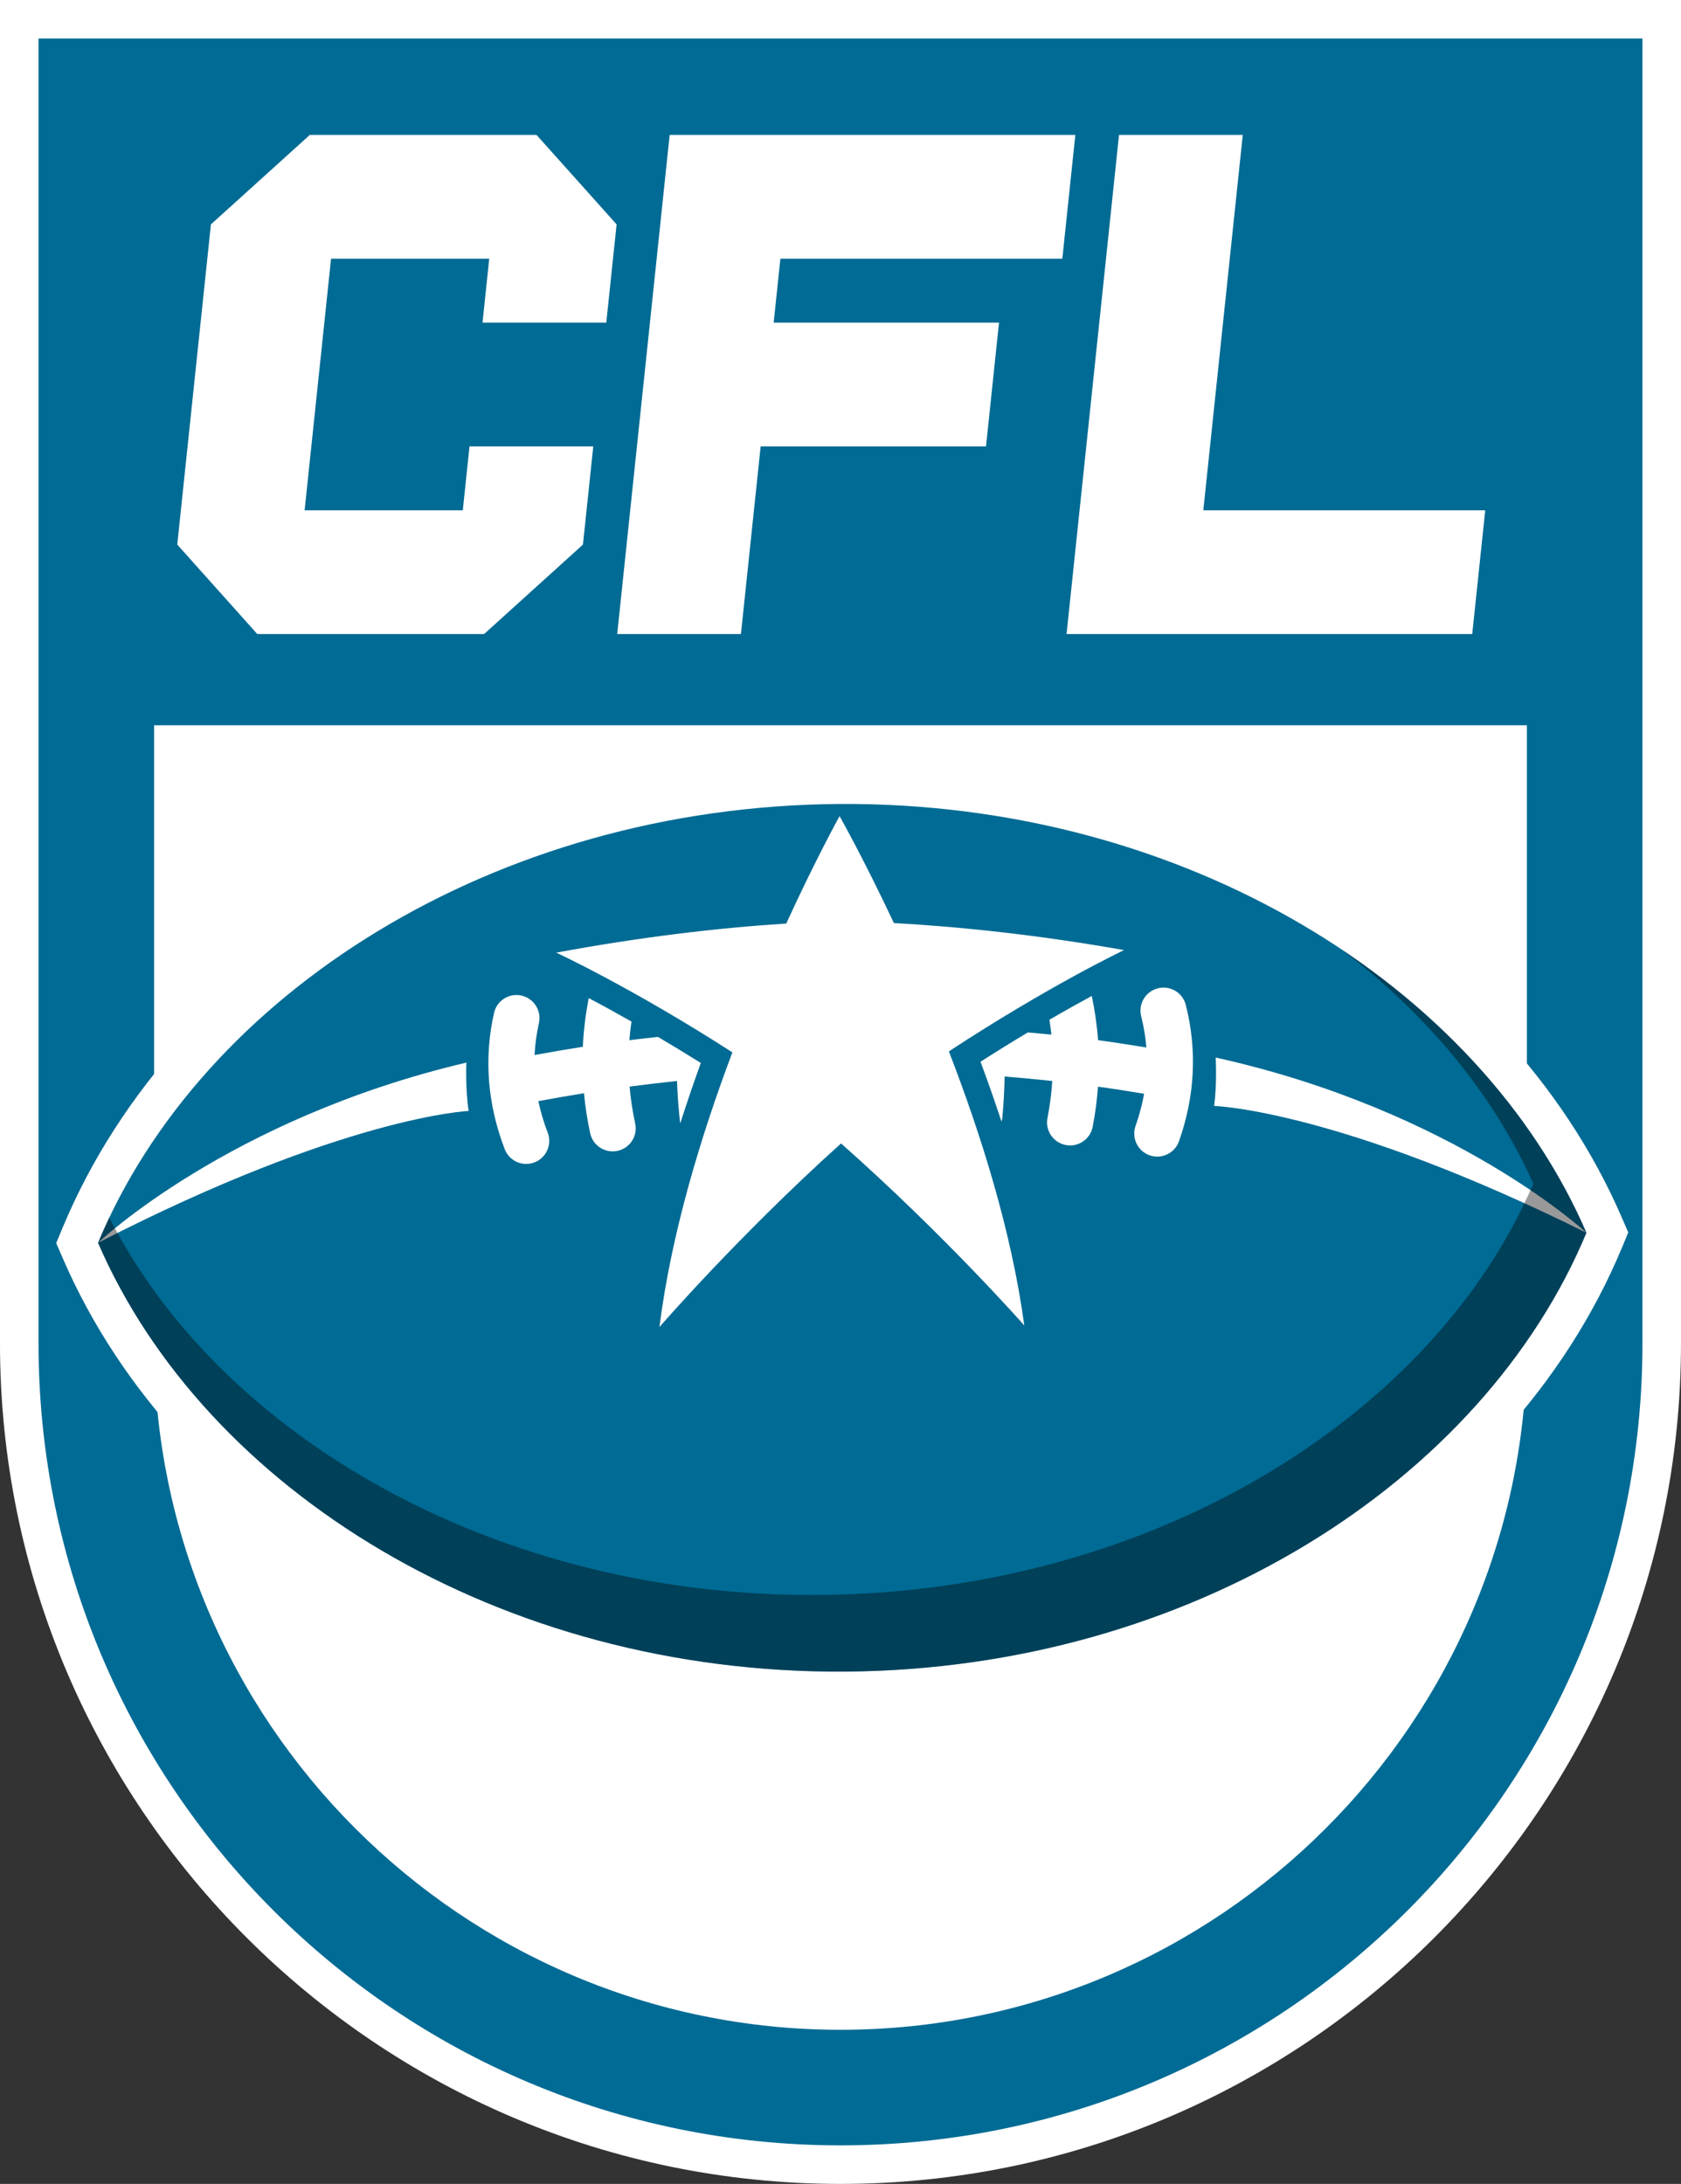
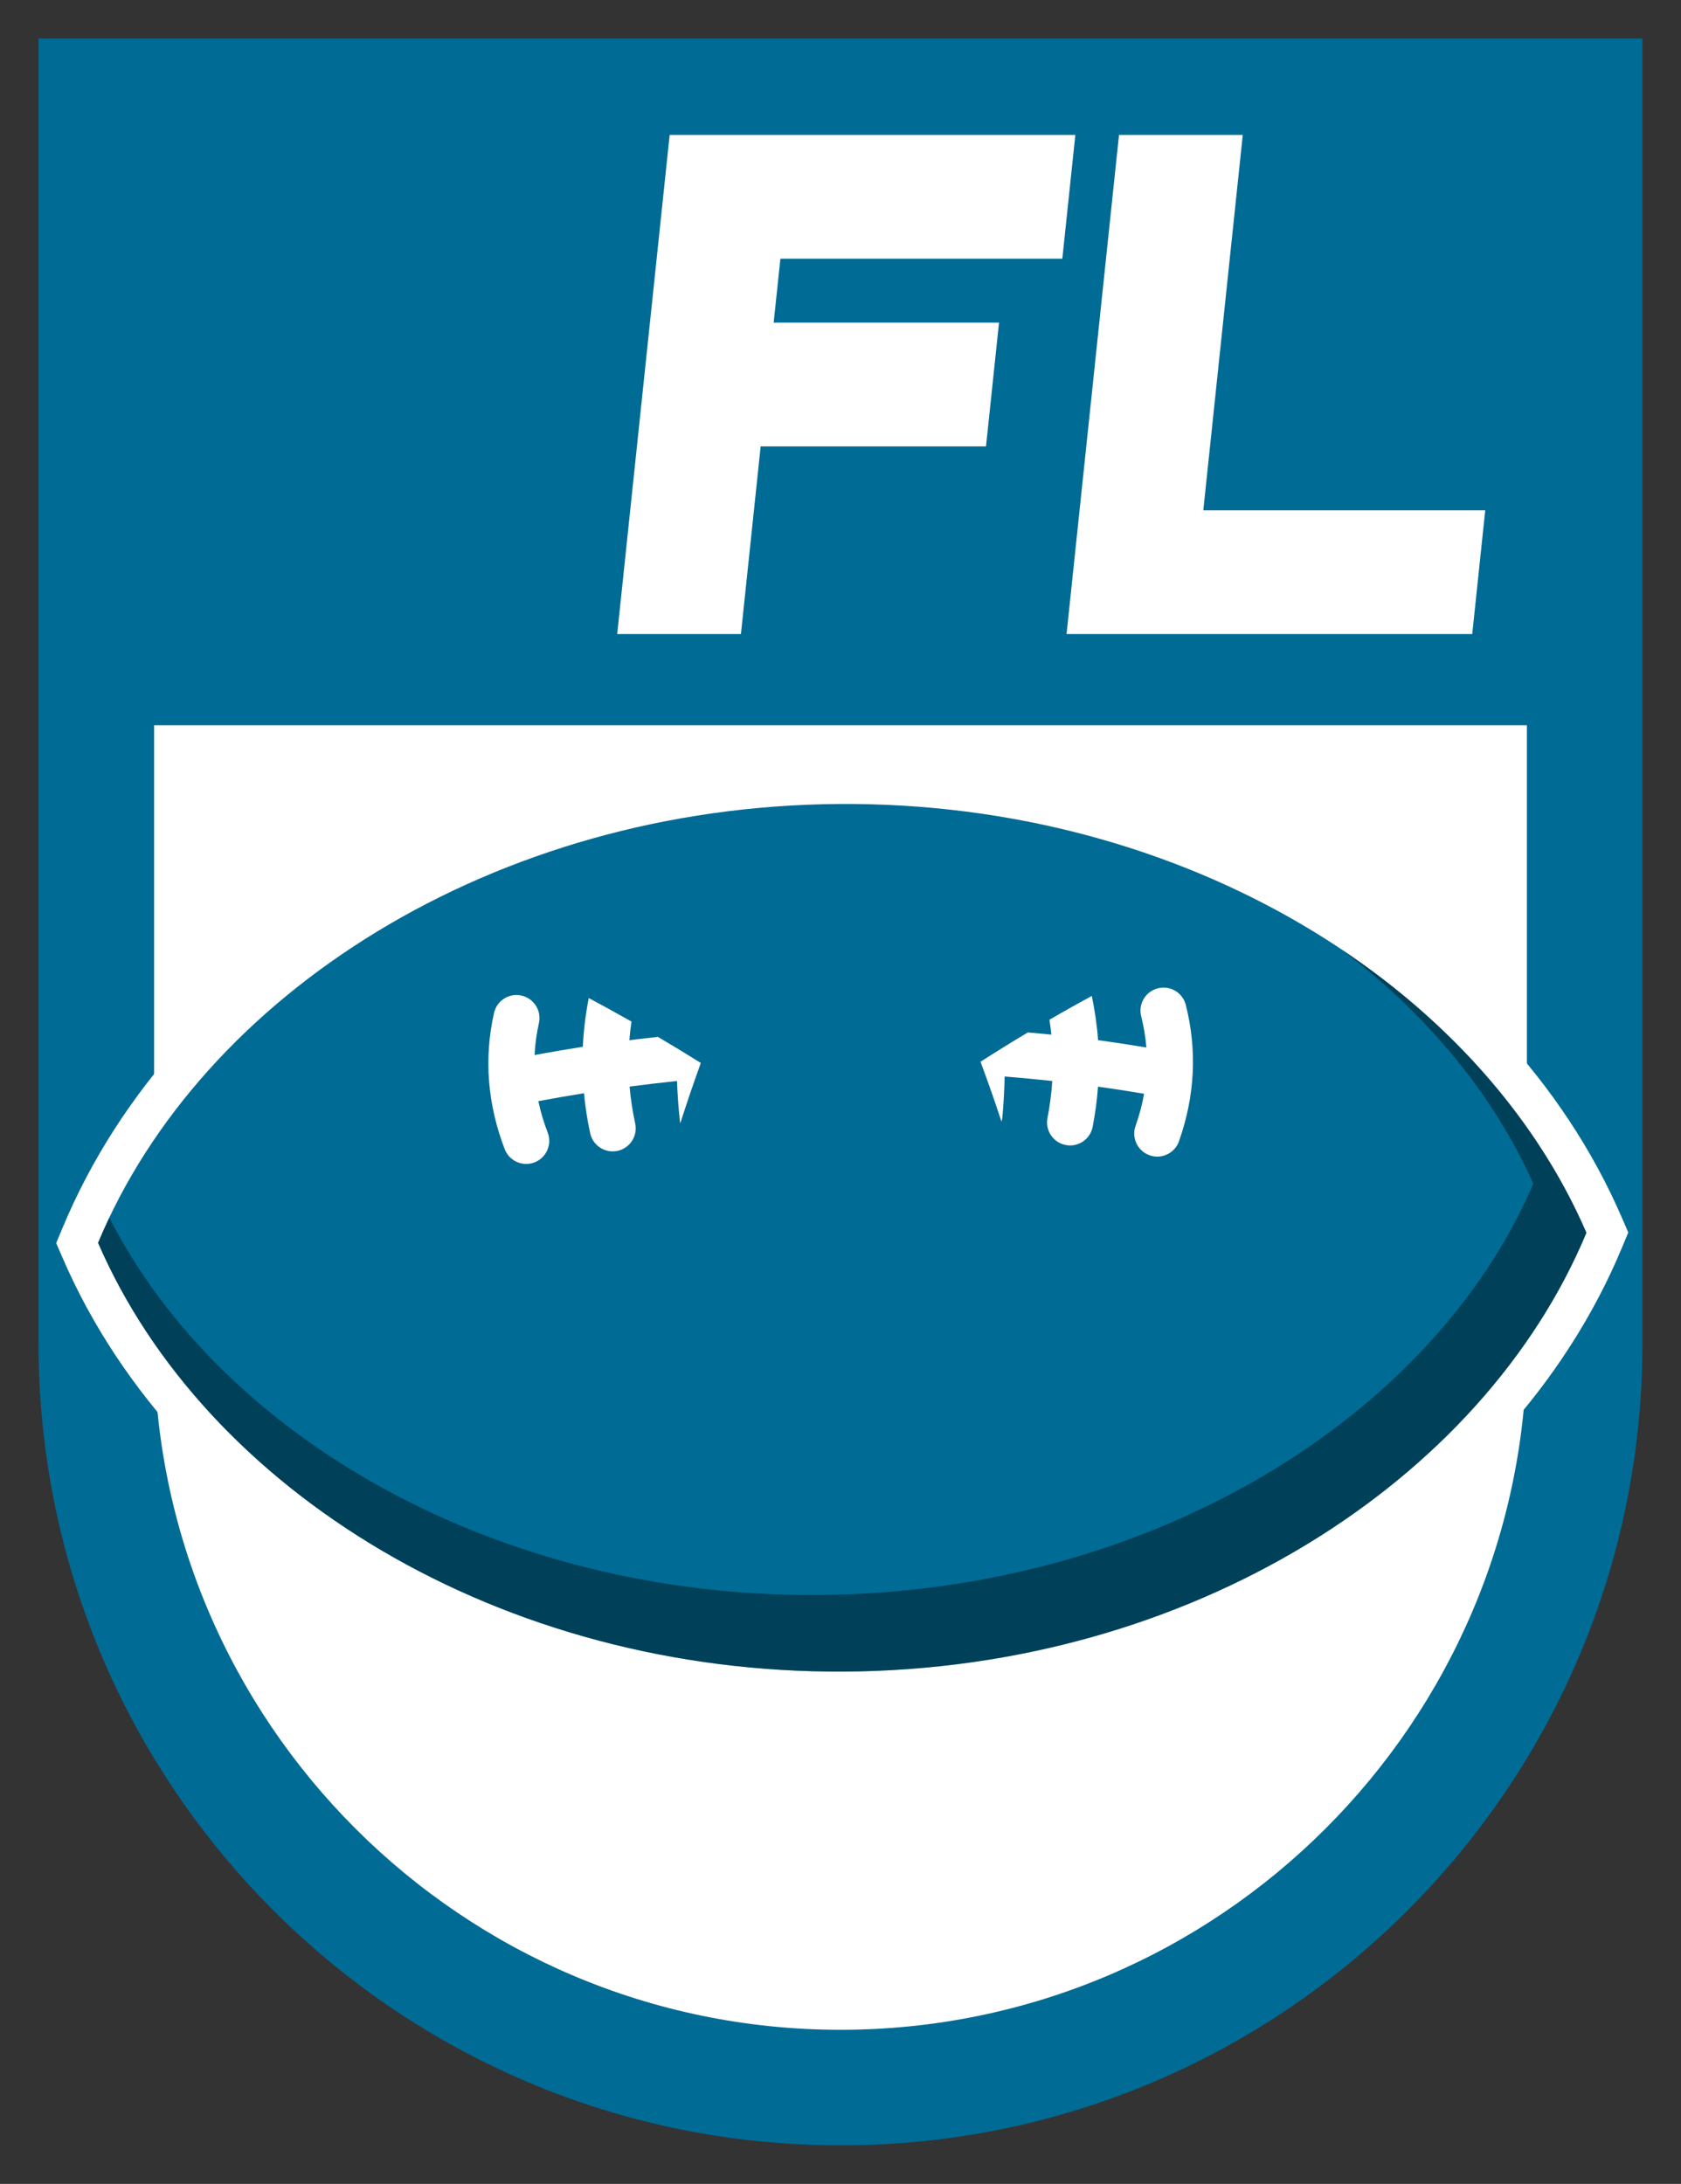
<svg xmlns="http://www.w3.org/2000/svg" version="1.1" id="圖層_1" x="0px" y="0px" width="123.672px" height="160.668px" viewBox="80.467 73.561 123.672 160.668" enable-background="new 80.467 73.561 123.672 160.668" xml:space="preserve">
  <rect x="80.467" y="73.561" width="123.672" height="160.668" fill="#333333" stroke="none" />
  <g>
    <g>
-       <path fill="#FFFFFF" d="M142.303,234.229c-34.097,0-61.837-27.74-61.837-61.835V73.561h123.672v98.833    C204.139,206.488,176.4,234.229,142.303,234.229z" />
      <path fill="#006B94" d="M83.301,76.395v95.998c0,32.585,26.416,59,59.002,59c32.584,0,59-26.414,59-59V76.395H83.301z" />
    </g>
    <path fill="#FFFFFF" d="M142.303,222.891c-27.845,0-50.498-22.653-50.498-50.498v-45.475H192.8v45.475   C192.8,200.237,170.147,222.891,142.303,222.891z" />
    <path fill="#FFFFFF" d="M142.303,220.055c-26.282,0-47.664-21.38-47.664-47.662v-42.64h95.325v42.64   C189.965,198.675,168.584,220.055,142.303,220.055z" />
  </g>
  <g>
    <path fill="#FFFFFF" d="M142.166,199.376c-25.544-0.002-48.486-13.367-57.087-33.258l-0.477-1.104l0.462-1.111   c8.404-20.179,31.364-33.854,57.134-34.029l0.499-0.002c25.542,0,48.483,13.365,57.085,33.257l0.478,1.104l-0.462,1.111   c-8.403,20.18-31.363,33.855-57.132,34.03L142.166,199.376z" />
    <path fill="#006B94" d="M142.217,132.709c-25.423,0.172-46.92,13.997-54.536,32.284c7.863,18.184,29.543,31.719,54.966,31.546   c25.423-0.172,46.918-13.996,54.534-32.285C189.317,146.071,167.638,132.537,142.217,132.709z" />
-     <path fill="#FFFFFF" d="M114.777,151.735c0,0-0.078,2.045,0.171,3.558c0,0-9.129,0.379-27.267,9.7   C87.681,164.993,97.237,155.866,114.777,151.735z" />
-     <path fill="#FFFFFF" d="M169.906,151.364c0,0,0.107,2.043-0.121,3.56c0,0,9.133,0.254,27.396,9.331   C197.181,164.254,187.502,155.257,169.906,151.364z" />
    <g>
      <path fill="#FFFFFF" d="M127.198,156.209c-0.196-0.899-0.333-1.804-0.412-2.709c1.159-0.153,2.322-0.29,3.488-0.412    c0.038,1.001,0.107,2,0.22,2.994c0.004,0.041,0.016,0.077,0.022,0.116c0.466-1.453,0.964-2.927,1.511-4.436    c-1.107-0.693-2.16-1.33-3.154-1.917c-0.701,0.079-1.404,0.153-2.103,0.242c0.037-0.457,0.089-0.914,0.155-1.371    c-1.188-0.674-2.247-1.252-3.142-1.728c-0.234,1.191-0.382,2.389-0.437,3.584c-1.189,0.186-2.372,0.387-3.549,0.605    c0.037-0.78,0.143-1.562,0.32-2.35c0.203-0.914-0.371-1.819-1.285-2.023c-0.912-0.205-1.818,0.37-2.021,1.284    c-0.748,3.334-0.481,6.704,0.787,10.014c0.26,0.678,0.909,1.092,1.594,1.088c0.198,0,0.399-0.037,0.595-0.112    c0.874-0.335,1.31-1.315,0.976-2.188c-0.299-0.778-0.528-1.55-0.689-2.319c1.112-0.208,2.231-0.402,3.356-0.581    c0.094,0.984,0.245,1.967,0.458,2.945c0.174,0.795,0.881,1.337,1.664,1.331c0.117,0,0.235-0.015,0.353-0.038    C126.82,158.027,127.398,157.124,127.198,156.209z" />
      <path fill="#FFFFFF" d="M165.651,146.27c-0.906,0.229-1.455,1.15-1.227,2.057c0.195,0.77,0.32,1.535,0.383,2.297    c-1.175-0.195-2.358-0.376-3.554-0.537c-0.076-1.088-0.239-2.174-0.462-3.256c-0.888,0.481-1.941,1.068-3.117,1.751    c0.055,0.364,0.105,0.729,0.145,1.095c-0.577-0.06-1.158-0.106-1.736-0.159c-1.086,0.649-2.25,1.368-3.479,2.153    c0.56,1.498,1.068,2.964,1.545,4.407c0.031-0.104,0.055-0.211,0.063-0.324c0.093-0.996,0.147-1.995,0.167-2.996    c1.175,0.095,2.344,0.204,3.504,0.331c-0.059,0.908-0.176,1.819-0.352,2.723c-0.18,0.918,0.42,1.808,1.338,1.986    c0.113,0.023,0.227,0.033,0.337,0.032c0.789-0.005,1.492-0.565,1.649-1.368c0.192-0.984,0.322-1.97,0.393-2.957    c1.141,0.159,2.271,0.333,3.391,0.523c-0.139,0.784-0.348,1.571-0.628,2.364c-0.312,0.882,0.151,1.85,1.032,2.162    c0.191,0.068,0.386,0.098,0.576,0.097c0.694-0.003,1.341-0.438,1.587-1.129c1.175-3.329,1.344-6.703,0.502-10.027    C167.479,146.588,166.559,146.04,165.651,146.27z" />
    </g>
-     <path fill="#FFFFFF" d="M163.167,143.458c-6.269-1.104-11.925-1.711-16.937-1.99c-2.254-4.796-3.995-7.866-3.995-7.866   s-1.714,3.084-3.924,7.903c-5.01,0.321-10.662,0.98-16.919,2.141c0,0,5.522,2.554,12.957,7.335   c-2.336,6.204-4.502,13.353-5.367,20.209c0,0,5.788-6.687,13.361-13.508c7.633,6.752,13.48,13.389,13.48,13.389   c-0.925-6.849-3.154-13.978-5.547-20.161C157.668,146.061,163.167,143.458,163.167,143.458z" />
    <path opacity="0.4" d="M179.13,143.386c6.323,4.783,11.224,10.698,14.144,17.262c-7.35,17.136-28.085,30.091-52.606,30.256   c-23.657,0.159-43.952-11.634-52.16-27.762c-0.291,0.611-0.568,1.229-0.827,1.851c7.863,18.184,29.543,31.719,54.966,31.546   c25.423-0.172,46.918-13.996,54.534-32.285C193.651,156.086,187.328,148.857,179.13,143.386z" />
  </g>
  <g>
    <polygon fill="#FFFFFF" points="129.734,83.489 125.875,120.208 134.978,120.208 136.429,106.401 153.008,106.401 153.965,97.296    137.386,97.296 137.881,92.594 158.623,92.594 159.58,83.489  " />
    <polygon fill="#FFFFFF" points="168.995,111.103 171.898,83.489 162.793,83.489 158.934,120.208 188.78,120.208 189.737,111.103     " />
-     <polygon fill="#FFFFFF" points="103.257,83.489 95.984,90.07 93.508,113.626 99.397,120.208 116.082,120.208 123.355,113.626    124.115,106.401 115.009,106.401 114.515,111.103 102.878,111.103 104.823,92.594 116.46,92.594 115.966,97.296 125.072,97.296    125.831,90.07 119.941,83.489  " />
  </g>
</svg>